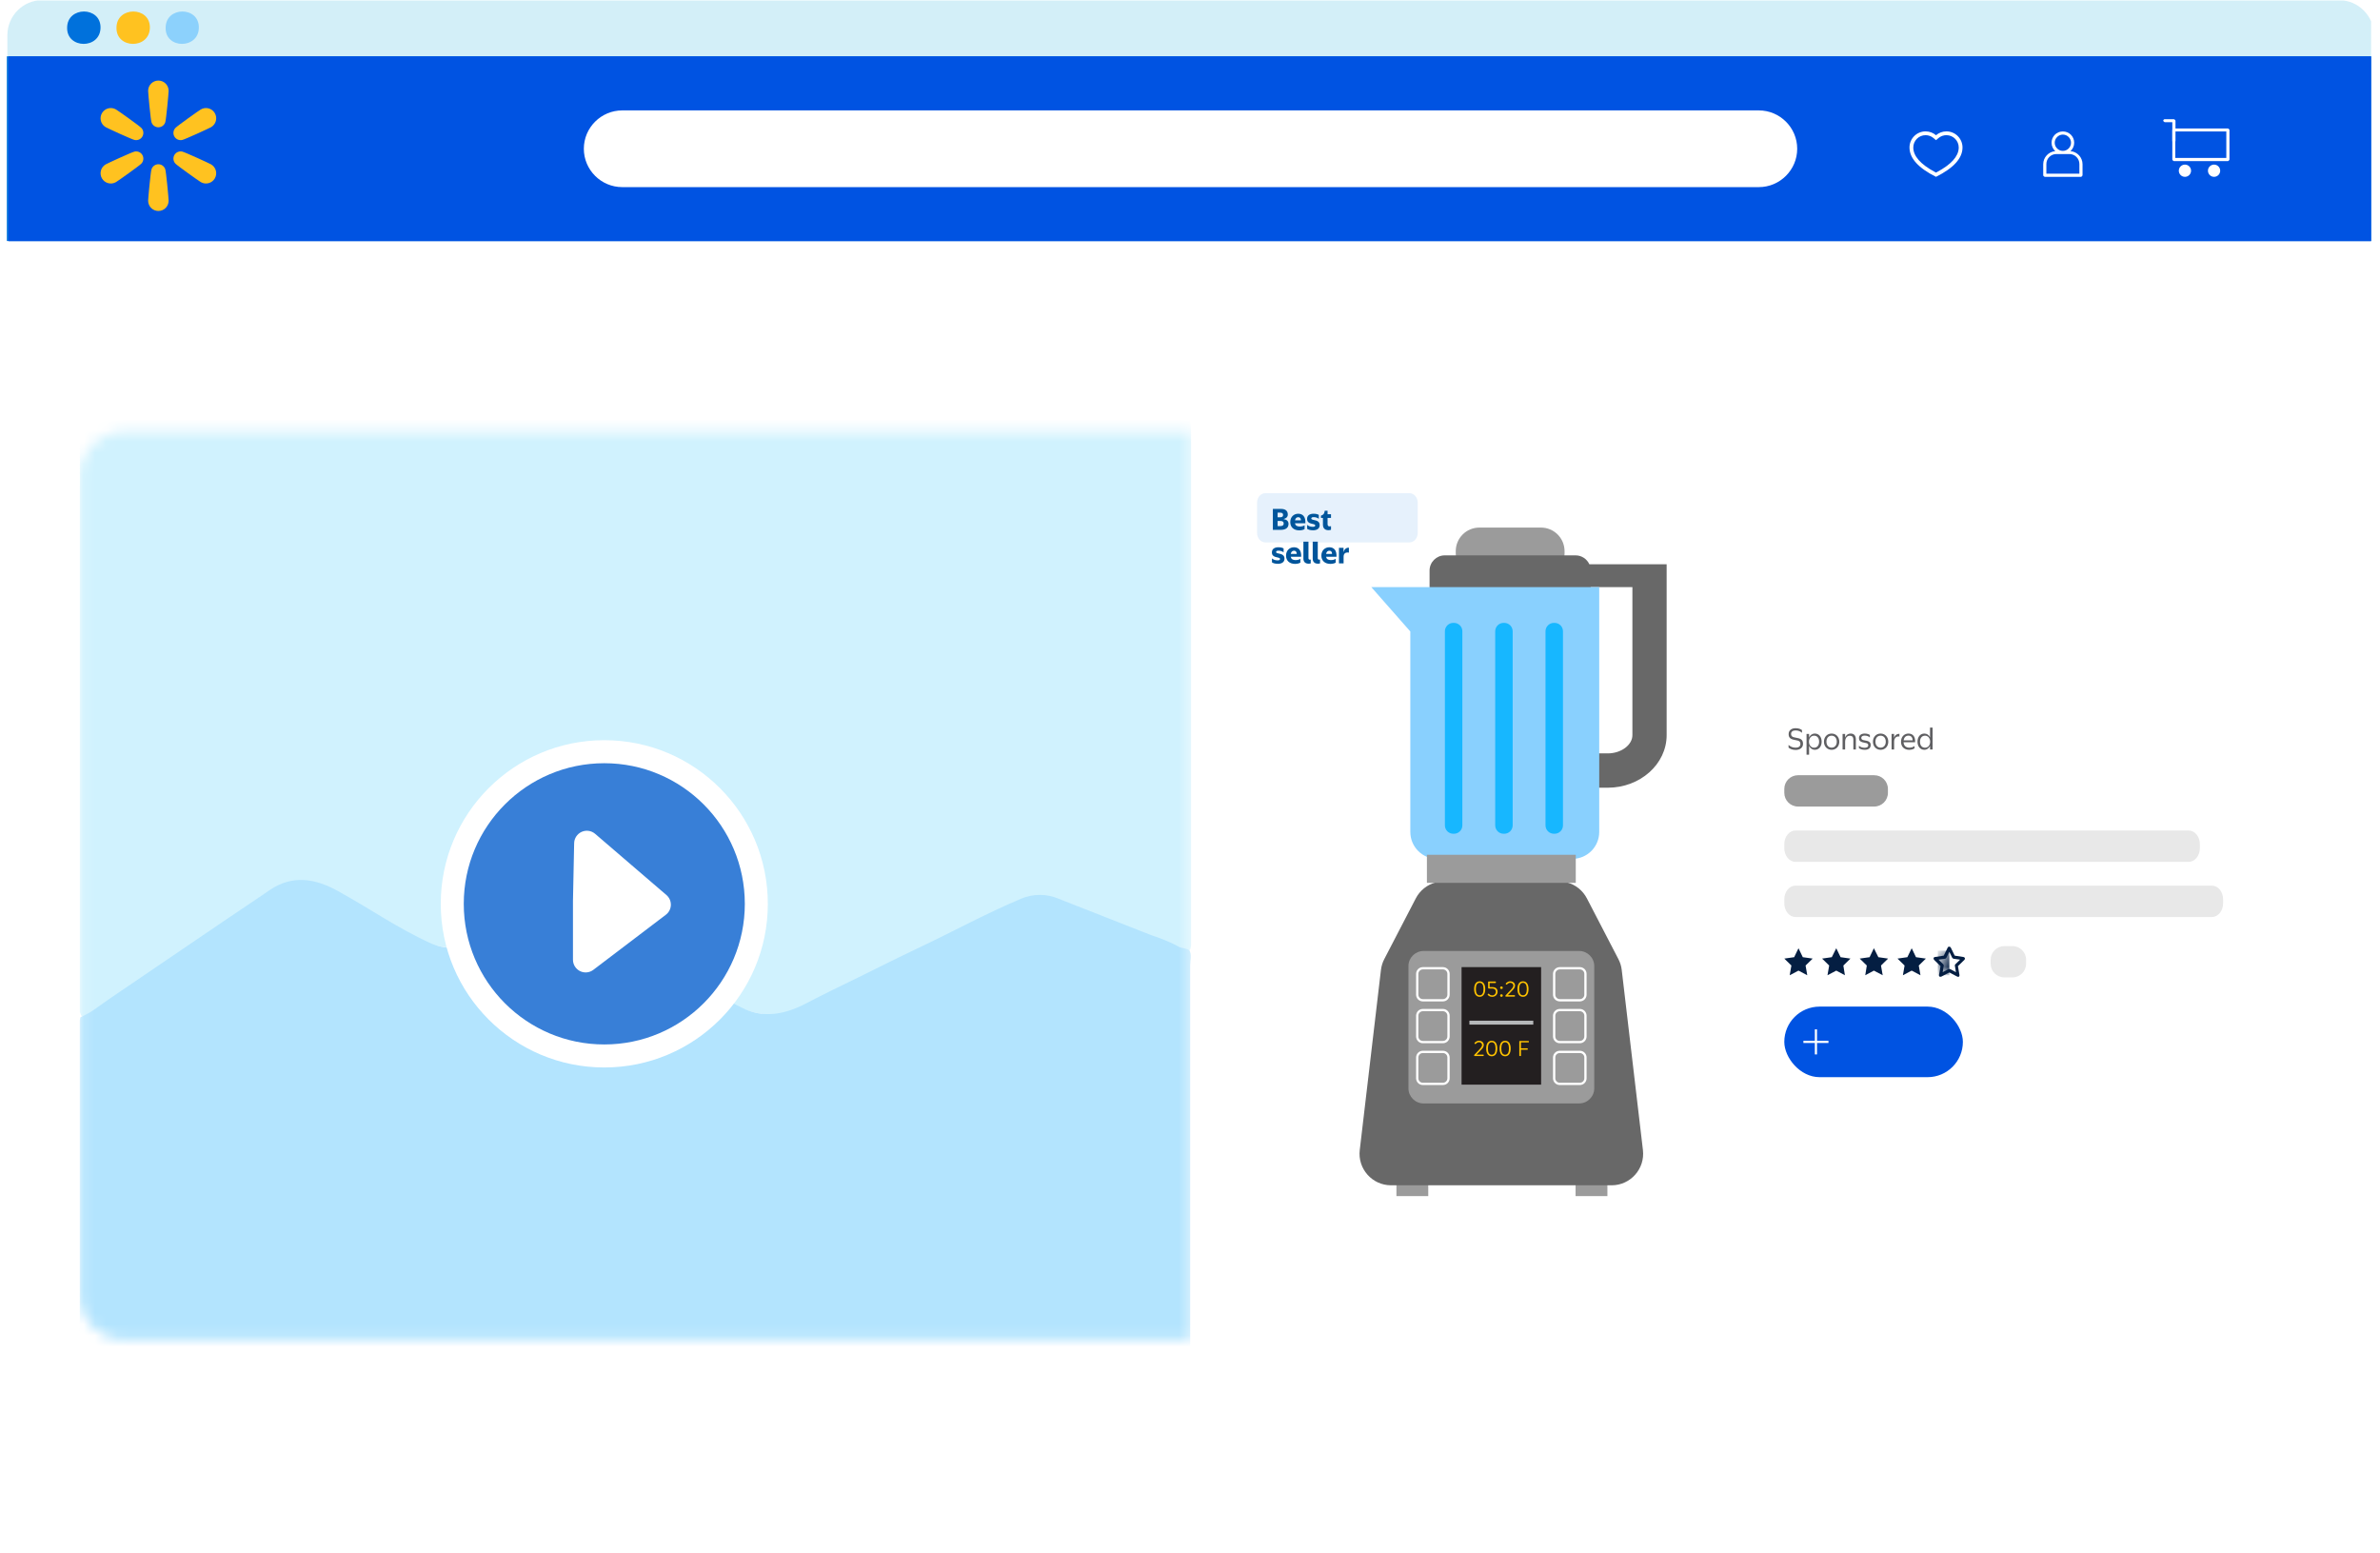
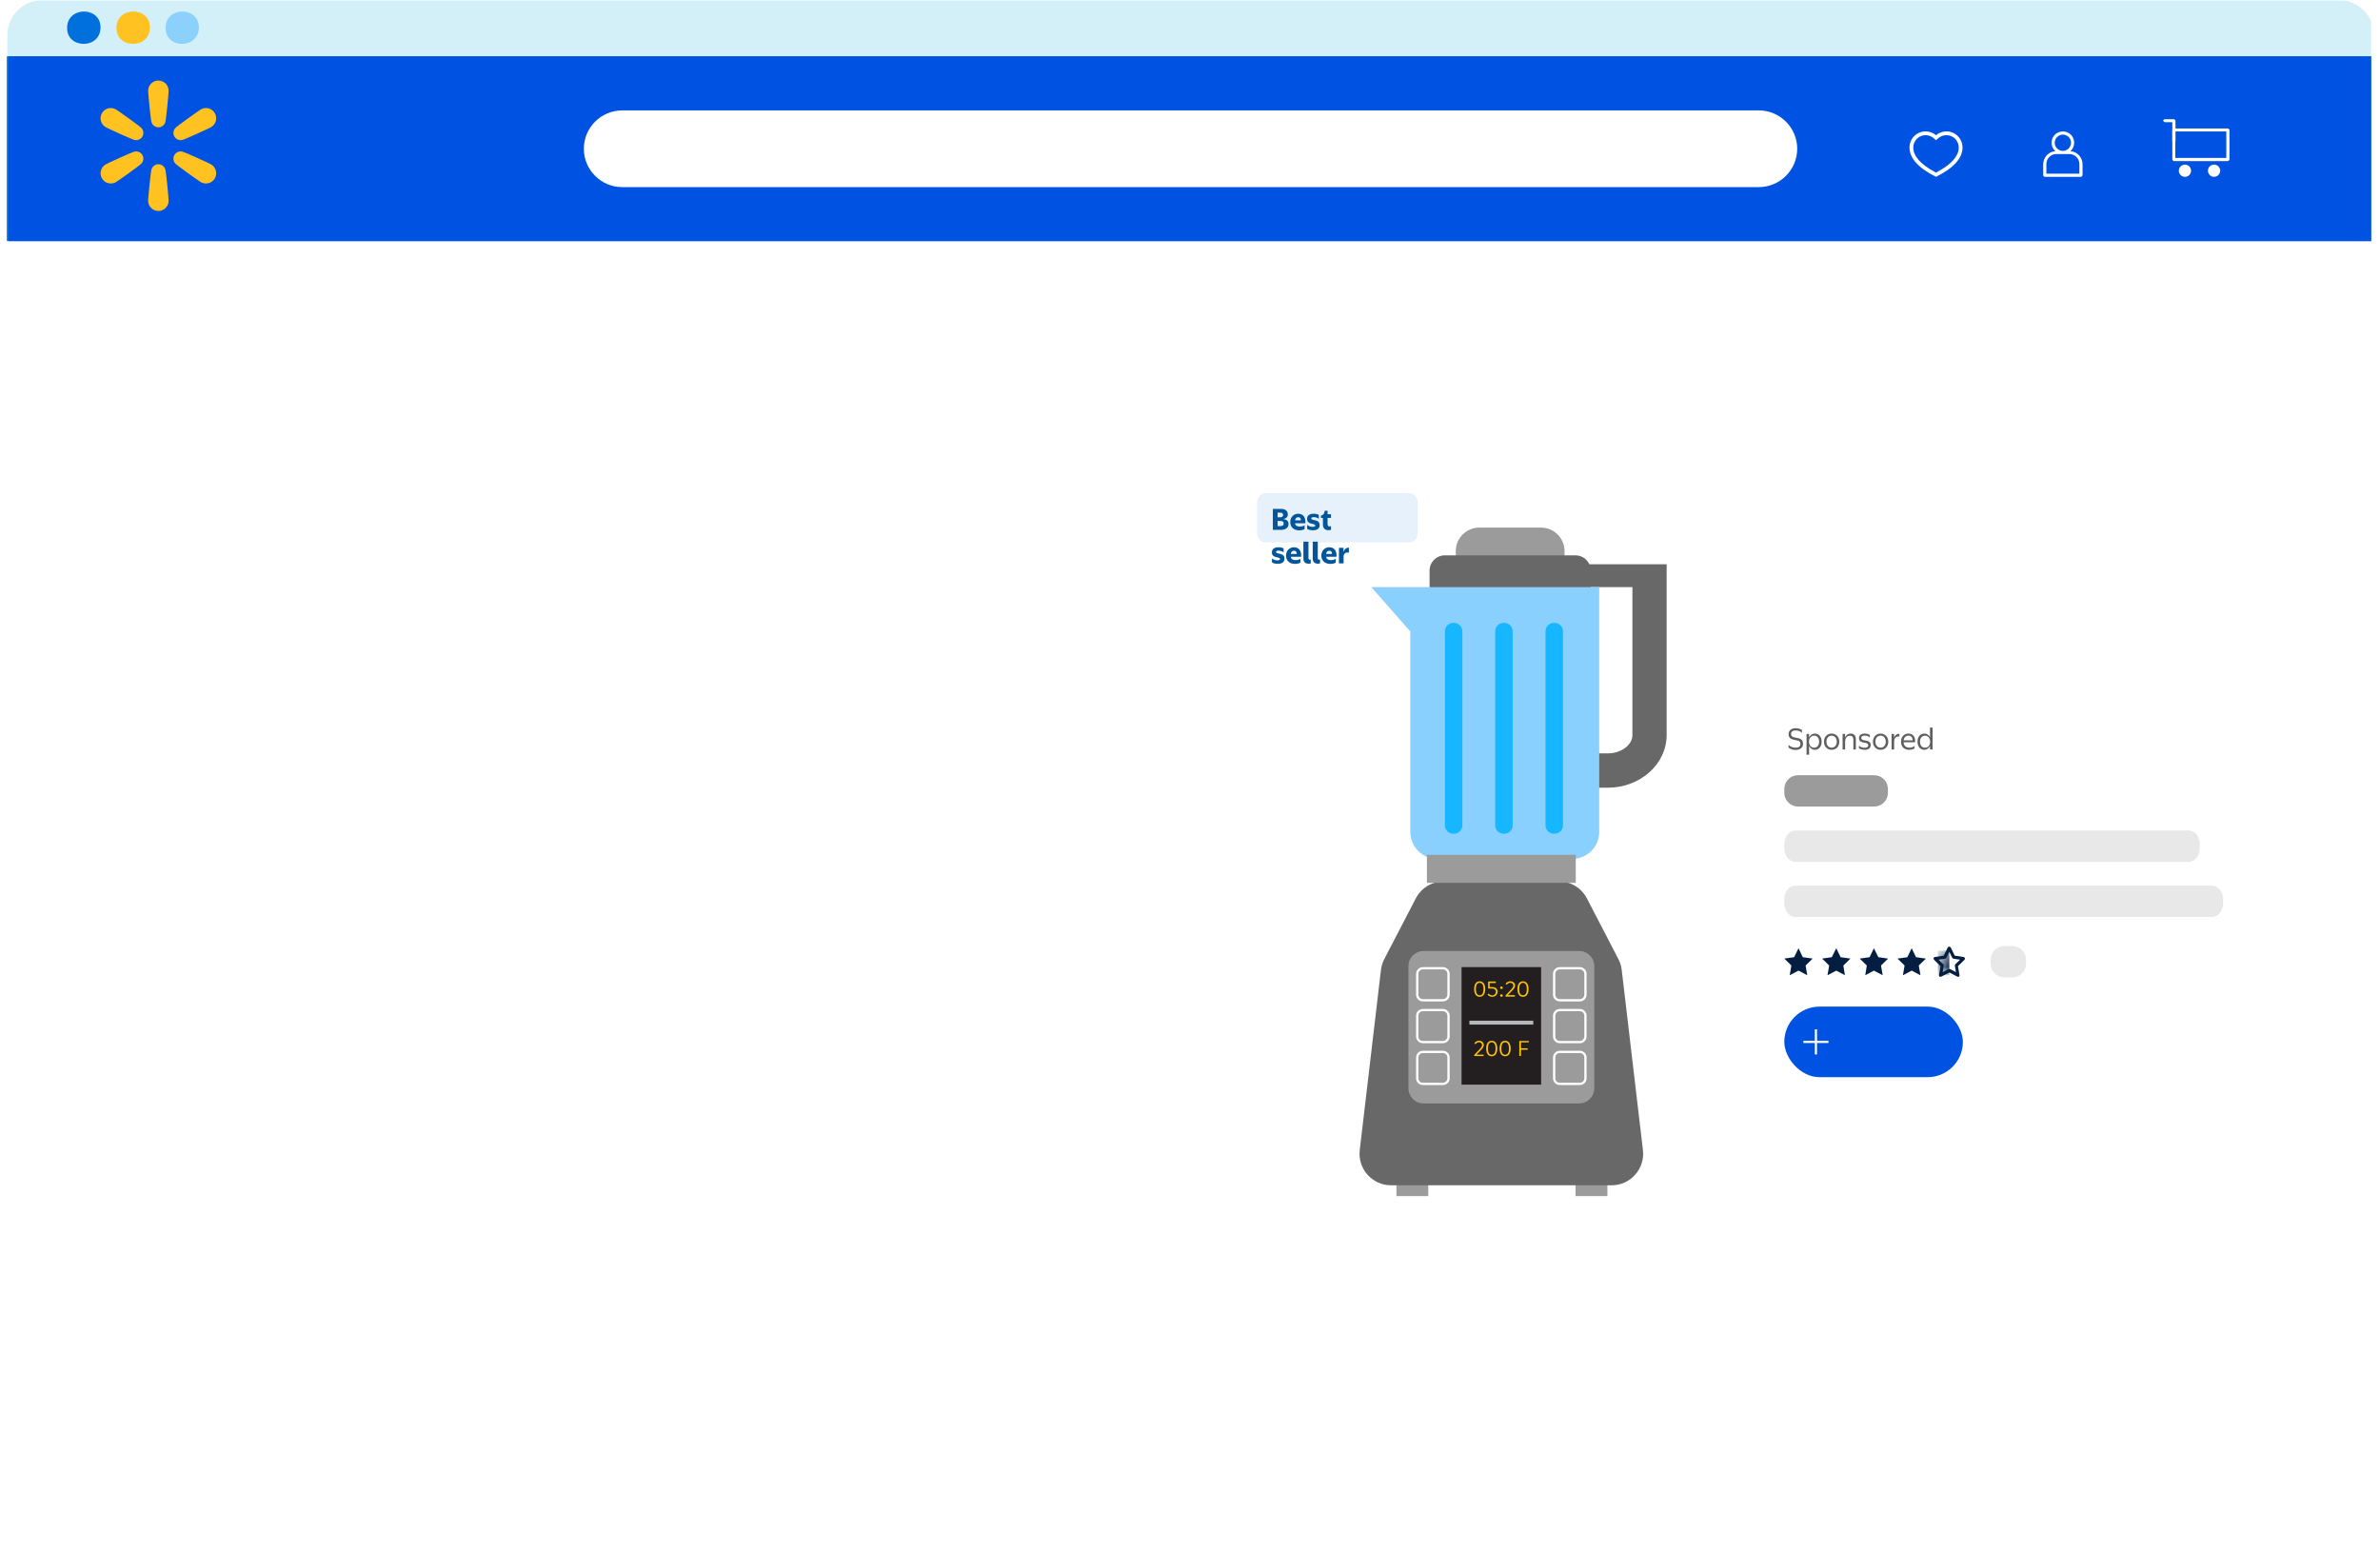
<svg xmlns="http://www.w3.org/2000/svg" width="213" height="139" viewBox="0 0 213 139" fill="none">
  <g clip-path="url(#clip0_1_354)">
    <path d="M209.326 138.02H3.435C1.874 138.02 0.612 136.759 0.612 135.201V19.536H212.464V135.201C212.464 136.759 211.202 138.02 209.641 138.02H209.342H209.326Z" fill="white" />
    <path d="M212.463 5.054H0.661V3.147C0.661 1.423 2.056 0.013 3.783 0.013H209.325C211.052 0.013 212.463 1.423 212.463 3.147V5.054Z" fill="#D3EFF8" />
    <path d="M6.008 2.484C6.008 0.544 9.03 0.544 8.997 2.484C8.964 4.424 5.975 4.391 6.008 2.484Z" fill="#0071DC" />
    <path d="M10.425 2.484C10.425 0.544 13.447 0.544 13.414 2.484C13.381 4.424 10.392 4.391 10.425 2.484Z" fill="#FFC220" />
    <path d="M14.825 2.484C14.825 0.544 17.831 0.544 17.797 2.484C17.764 4.424 14.775 4.391 14.825 2.484Z" fill="#8CD1FC" />
    <path d="M212.464 5.037H0.612V21.568H212.464V5.037Z" fill="#0071DC" />
    <path d="M55.688 9.879H157.405C159.298 9.879 160.842 11.421 160.842 13.311C160.842 15.201 159.298 16.743 157.405 16.743H55.688C53.795 16.743 52.251 15.201 52.251 13.311C52.251 11.421 53.795 9.879 55.688 9.879Z" fill="white" />
    <path d="M212.612 5.046H0.76V21.576H212.612V5.046Z" fill="#0053E2" />
    <path d="M184.618 11.761C185.183 11.761 185.631 12.209 185.631 12.772C185.631 13.072 185.503 13.338 185.299 13.522C185.901 13.573 186.378 14.082 186.378 14.695V15.69C186.375 15.697 186.31 15.823 186.245 15.823H182.991C182.991 15.823 182.859 15.757 182.859 15.69V14.695C182.859 14.082 183.336 13.573 183.938 13.522C183.734 13.338 183.606 13.072 183.606 12.772C183.606 12.209 184.054 11.761 184.618 11.761ZM184.037 13.783C183.539 13.783 183.141 14.181 183.141 14.678V15.541H186.096V14.678C186.096 14.181 185.697 13.783 185.199 13.783H184.037ZM184.618 12.043C184.22 12.043 183.888 12.374 183.888 12.772C183.888 13.17 184.22 13.502 184.618 13.502C185.017 13.502 185.349 13.17 185.349 12.772C185.349 12.374 185.017 12.043 184.618 12.043Z" fill="white" />
    <path fill-rule="evenodd" clip-rule="evenodd" d="M174.196 11.756C174.992 11.756 175.636 12.401 175.636 13.197C175.636 14.157 174.846 15.032 173.264 15.823C171.683 15.032 170.892 14.157 170.892 13.197C170.892 12.401 171.537 11.756 172.332 11.756C172.688 11.756 173.013 11.885 173.265 12.099C173.516 11.885 173.841 11.756 174.196 11.756ZM174.196 12.095C173.958 12.095 173.732 12.171 173.545 12.309L173.484 12.357L173.265 12.543L173.045 12.357C172.847 12.189 172.598 12.095 172.332 12.095C171.724 12.095 171.231 12.588 171.231 13.197C171.231 13.954 171.861 14.693 173.177 15.396L173.264 15.442L173.352 15.396C174.629 14.714 175.26 13.998 175.296 13.263L175.298 13.197C175.298 12.588 174.805 12.095 174.196 12.095Z" fill="white" />
    <path d="M194.547 12.755C194.547 12.755 194.414 12.689 194.414 12.623V10.932H193.733C193.733 10.932 193.6 10.865 193.6 10.799C193.6 10.733 193.667 10.666 193.733 10.666H194.563C194.563 10.666 194.696 10.733 194.696 10.799V12.623C194.696 12.623 194.63 12.755 194.563 12.755H194.547Z" fill="white" />
    <path d="M199.395 14.414H194.547C194.547 14.414 194.414 14.347 194.414 14.281V11.628C194.414 11.628 194.48 11.495 194.547 11.495H199.395C199.395 11.495 199.528 11.562 199.528 11.628V14.281C199.528 14.281 199.462 14.414 199.395 14.414ZM194.68 14.132H199.246V11.761H194.68V14.132Z" fill="white" />
    <path d="M195.543 15.823C195.846 15.823 196.091 15.578 196.091 15.276C196.091 14.973 195.846 14.729 195.543 14.729C195.24 14.729 194.995 14.973 194.995 15.276C194.995 15.578 195.24 15.823 195.543 15.823Z" fill="white" />
    <path d="M198.15 15.823C198.452 15.823 198.698 15.578 198.698 15.276C198.698 14.973 198.452 14.729 198.15 14.729C197.847 14.729 197.602 14.973 197.602 15.276C197.602 15.578 197.847 15.823 198.15 15.823Z" fill="white" />
    <g clip-path="url(#clip1_1_354)">
      <path d="M16.305 12.525C16.548 12.475 18.7 11.489 18.892 11.379C19.33 11.125 19.48 10.565 19.227 10.126C18.974 9.688 18.413 9.537 17.975 9.791C17.783 9.901 15.854 11.272 15.689 11.458C15.5 11.67 15.467 11.975 15.607 12.217C15.747 12.459 16.026 12.583 16.305 12.525Z" fill="#FFC220" />
      <path d="M18.892 14.709C18.7 14.598 16.548 13.612 16.305 13.562C16.026 13.504 15.747 13.628 15.607 13.87C15.467 14.113 15.5 14.417 15.689 14.63C15.854 14.815 17.783 16.186 17.975 16.297C18.414 16.55 18.974 16.4 19.227 15.961C19.48 15.523 19.33 14.962 18.892 14.709Z" fill="#FFC220" />
      <path d="M14.175 14.697C13.896 14.697 13.648 14.877 13.559 15.148C13.48 15.383 13.258 17.74 13.258 17.962C13.258 18.468 13.669 18.878 14.175 18.878C14.681 18.878 15.092 18.468 15.092 17.962C15.092 17.74 14.87 15.383 14.791 15.148C14.702 14.877 14.455 14.697 14.175 14.697Z" fill="#FFC220" />
      <path d="M12.045 13.562C11.802 13.612 9.651 14.598 9.459 14.709C9.02 14.962 8.87 15.523 9.123 15.961C9.376 16.399 9.937 16.55 10.375 16.297C10.567 16.186 12.497 14.815 12.662 14.63C12.851 14.417 12.883 14.113 12.743 13.87C12.604 13.628 12.324 13.504 12.045 13.562Z" fill="#FFC220" />
      <path d="M10.375 9.791C9.937 9.537 9.376 9.688 9.123 10.126C8.87 10.565 9.02 11.125 9.459 11.379C9.651 11.489 11.802 12.475 12.045 12.525C12.324 12.583 12.604 12.459 12.743 12.217C12.883 11.975 12.851 11.67 12.662 11.458C12.497 11.272 10.567 9.901 10.375 9.791Z" fill="#FFC220" />
      <path d="M14.175 7.209C13.669 7.209 13.258 7.619 13.258 8.126C13.258 8.347 13.48 10.704 13.559 10.94C13.648 11.21 13.896 11.39 14.175 11.39C14.455 11.39 14.702 11.21 14.791 10.94C14.87 10.704 15.092 8.347 15.092 8.126C15.092 7.619 14.681 7.209 14.175 7.209Z" fill="#FFC220" />
    </g>
    <path d="M55.688 9.879H157.405C159.298 9.879 160.842 11.421 160.842 13.311C160.842 15.201 159.298 16.743 157.405 16.743H55.688C53.795 16.743 52.251 15.201 52.251 13.311C52.251 11.421 53.795 9.879 55.688 9.879Z" fill="white" />
    <g filter="url(#filter0_dd_1_354)">
-       <rect x="7.115" y="38.614" width="199.012" height="81.269" rx="4" fill="white" />
-     </g>
+       </g>
    <path d="M195.882 74.314H160.683C160.133 74.314 159.687 74.864 159.687 75.543V75.888C159.687 76.567 160.133 77.117 160.683 77.117H195.882C196.432 77.117 196.878 76.567 196.878 75.888V75.543C196.878 74.864 196.432 74.314 195.882 74.314Z" fill="#E8E8E8" />
    <path d="M167.734 69.366H160.915C160.237 69.366 159.687 69.916 159.687 70.595V70.94C159.687 71.619 160.237 72.169 160.915 72.169H167.734C168.412 72.169 168.962 71.619 168.962 70.94V70.595C168.962 69.916 168.412 69.366 167.734 69.366Z" fill="#9B9B9B" />
    <path d="M197.964 79.248H160.683C160.133 79.248 159.687 79.799 159.687 80.477V80.822C159.687 81.501 160.133 82.051 160.683 82.051H197.964C198.514 82.051 198.959 81.501 198.959 80.822V80.477C198.959 79.799 198.514 79.248 197.964 79.248Z" fill="#E8E8E8" />
    <path d="M180.101 84.654H179.383C178.704 84.654 178.154 85.204 178.154 85.883V86.228C178.154 86.907 178.704 87.457 179.383 87.457H180.101C180.779 87.457 181.329 86.907 181.329 86.228V85.883C181.329 85.204 180.779 84.654 180.101 84.654Z" fill="#E8E8E8" />
    <path d="M160.957 86.85L160.17 87.264L160.322 86.394L159.687 85.773L160.57 85.648L160.957 84.847L161.343 85.648L162.226 85.773L161.592 86.394L161.743 87.264L160.957 86.85Z" fill="#041E42" />
    <path d="M164.338 86.85L163.552 87.264L163.703 86.394L163.069 85.773L163.938 85.648L164.338 84.847L164.725 85.648L165.608 85.773L164.973 86.394L165.111 87.264L164.338 86.85Z" fill="#041E42" />
    <path d="M167.706 86.85L166.933 87.264L167.071 86.394L166.436 85.773L167.32 85.648L167.706 84.847L168.106 85.648L168.976 85.773L168.341 86.394L168.493 87.264L167.706 86.85Z" fill="#041E42" />
    <path d="M171.088 86.85L170.301 87.264L170.453 86.394L169.818 85.773L170.701 85.648L171.088 84.847L171.474 85.648L172.357 85.773L171.722 86.394L171.874 87.264L171.088 86.85Z" fill="#041E42" />
    <path d="M175.242 87.402C175.242 87.402 175.201 87.402 175.173 87.388L174.456 87.015L173.738 87.388C173.738 87.388 173.627 87.416 173.586 87.388C173.545 87.361 173.517 87.305 173.531 87.25L173.669 86.449L173.089 85.883C173.089 85.883 173.034 85.786 173.048 85.731C173.062 85.676 173.103 85.635 173.158 85.635L173.959 85.51L174.317 84.778C174.359 84.682 174.525 84.682 174.58 84.778L174.939 85.51L175.739 85.635C175.739 85.635 175.836 85.676 175.85 85.731C175.863 85.786 175.85 85.842 175.808 85.883L175.228 86.449L175.366 87.25C175.366 87.25 175.367 87.361 175.311 87.388C175.284 87.402 175.256 87.416 175.228 87.416L175.242 87.402ZM174.456 86.698C174.456 86.698 174.497 86.698 174.525 86.712L175.049 86.988L174.952 86.408C174.952 86.408 174.952 86.311 174.994 86.284L175.422 85.869L174.828 85.786C174.828 85.786 174.745 85.745 174.718 85.704L174.456 85.165L174.193 85.704C174.193 85.704 174.138 85.773 174.083 85.786L173.489 85.869L173.917 86.284C173.917 86.284 173.972 86.366 173.959 86.408L173.862 86.988L174.387 86.712C174.387 86.712 174.428 86.698 174.456 86.698Z" fill="#041E42" />
    <rect x="159.687" y="90.07" width="15.982" height="6.314" rx="3.157" fill="#0053E2" />
    <path d="M162.615 92.105H162.421V94.349H162.615V92.105Z" fill="white" />
    <path d="M163.64 93.13H161.397V93.325H163.64V93.13Z" fill="white" />
    <path fill-rule="evenodd" clip-rule="evenodd" d="M124.974 107.027H127.823V104.267H124.974V107.027Z" fill="#9B9B9B" />
    <path fill-rule="evenodd" clip-rule="evenodd" d="M141.007 107.027H143.856V104.267H141.007V107.027Z" fill="#9B9B9B" />
    <path fill-rule="evenodd" clip-rule="evenodd" d="M137.911 51.624H132.394C131.229 51.624 130.283 50.677 130.283 49.507V49.322C130.283 48.153 131.229 47.207 132.394 47.207H137.911C139.077 47.207 140.022 48.153 140.022 49.322V49.507C140.022 50.677 139.077 51.624 137.911 51.624" fill="#9B9B9B" />
    <path fill-rule="evenodd" clip-rule="evenodd" d="M146.093 65.777C146.093 66.664 145.083 67.413 143.886 67.413H140.888V59.992H141.009C141.756 59.992 142.366 59.38 142.366 58.633V52.536H146.093V65.777ZM142.241 50.49C142.027 50.022 141.554 49.694 141.009 49.694H129.297C128.55 49.694 127.94 50.306 127.94 51.053V58.633C127.94 59.38 128.55 59.992 129.297 59.992H137.824V70.484H143.886C146.791 70.484 149.158 68.373 149.158 65.777V50.49H142.241Z" fill="#686868" />
    <path fill-rule="evenodd" clip-rule="evenodd" d="M131.271 52.536H126.218H122.727L126.218 56.505V57.428V74.363V74.441C126.218 75.771 127.293 76.85 128.619 76.85H140.72C142.048 76.85 143.124 75.771 143.124 74.441V74.363V57.428V52.536H131.271Z" fill="#89D0FE" />
    <path fill-rule="evenodd" clip-rule="evenodd" d="M147.035 102.904L145.138 86.789C145.098 86.449 144.998 86.12 144.838 85.817L142.02 80.386C141.653 79.68 141.006 79.16 140.238 78.957L136.46 77.959C135.714 77.762 134.973 77.885 134.365 78.228C133.754 77.885 133.014 77.762 132.268 77.959L128.49 78.957C127.722 79.16 127.074 79.68 126.708 80.386L123.888 85.817C123.73 86.12 123.63 86.449 123.589 86.789L121.692 102.904C121.494 104.583 122.804 106.059 124.493 106.059H135.451H140.139H144.234C145.922 106.059 147.234 104.583 147.035 102.904" fill="#686868" />
    <path fill-rule="evenodd" clip-rule="evenodd" d="M127.703 78.997H141.025V76.486H127.703V78.997Z" fill="#9B9B9B" />
    <path fill-rule="evenodd" clip-rule="evenodd" d="M141.329 85.093H127.4C126.658 85.093 126.05 85.701 126.05 86.444V97.384C126.05 98.126 126.658 98.734 127.4 98.734H141.329C142.071 98.734 142.679 98.126 142.679 97.384V86.444C142.679 85.701 142.071 85.093 141.329 85.093" fill="#9B9B9B" />
    <path fill-rule="evenodd" clip-rule="evenodd" d="M130.804 97.052H137.923V86.537H130.804V97.052Z" fill="#231F20" />
    <path fill-rule="evenodd" clip-rule="evenodd" d="M127.338 86.742C127.118 86.742 126.938 86.922 126.938 87.141V89.002C126.938 89.221 127.118 89.401 127.338 89.401H129.135C129.357 89.401 129.535 89.221 129.535 89.002V87.141C129.535 86.922 129.357 86.742 129.135 86.742H127.338ZM129.135 89.606H127.338C127.005 89.606 126.734 89.335 126.734 89.002V87.141C126.734 86.809 127.005 86.537 127.338 86.537H129.135C129.468 86.537 129.739 86.809 129.739 87.141V89.002C129.739 89.335 129.468 89.606 129.135 89.606Z" fill="white" />
    <path fill-rule="evenodd" clip-rule="evenodd" d="M127.338 90.483C127.118 90.483 126.938 90.663 126.938 90.883V92.743C126.938 92.962 127.118 93.144 127.338 93.144H129.135C129.357 93.144 129.535 92.962 129.535 92.743V90.883C129.535 90.663 129.357 90.483 129.135 90.483H127.338ZM129.135 93.348H127.338C127.005 93.348 126.734 93.077 126.734 92.743V90.883C126.734 90.55 127.005 90.278 127.338 90.278H129.135C129.468 90.278 129.739 90.55 129.739 90.883V92.743C129.739 93.077 129.468 93.348 129.135 93.348Z" fill="white" />
    <path fill-rule="evenodd" clip-rule="evenodd" d="M127.338 94.225C127.118 94.225 126.938 94.404 126.938 94.624V96.484C126.938 96.704 127.118 96.884 127.338 96.884H129.135C129.357 96.884 129.535 96.704 129.535 96.484V94.624C129.535 94.404 129.357 94.225 129.135 94.225H127.338ZM129.135 97.088H127.338C127.005 97.088 126.734 96.817 126.734 96.484V94.624C126.734 94.29 127.005 94.02 127.338 94.02H129.135C129.468 94.02 129.739 94.29 129.739 94.624V96.484C129.739 96.817 129.468 97.088 129.135 97.088Z" fill="white" />
    <path fill-rule="evenodd" clip-rule="evenodd" d="M139.592 86.742C139.373 86.742 139.193 86.922 139.193 87.141V89.002C139.193 89.221 139.373 89.401 139.592 89.401H141.39C141.61 89.401 141.79 89.221 141.79 89.002V87.141C141.79 86.922 141.61 86.742 141.39 86.742H139.592ZM141.39 89.606H139.592C139.26 89.606 138.987 89.335 138.987 89.002V87.141C138.987 86.809 139.26 86.537 139.592 86.537H141.39C141.723 86.537 141.993 86.809 141.993 87.141V89.002C141.993 89.335 141.723 89.606 141.39 89.606Z" fill="white" />
    <path fill-rule="evenodd" clip-rule="evenodd" d="M139.592 90.483C139.373 90.483 139.193 90.663 139.193 90.883V92.743C139.193 92.962 139.373 93.144 139.592 93.144H141.39C141.61 93.144 141.79 92.962 141.79 92.743V90.883C141.79 90.663 141.61 90.483 141.39 90.483H139.592ZM141.39 93.348H139.592C139.26 93.348 138.987 93.077 138.987 92.743V90.883C138.987 90.55 139.26 90.278 139.592 90.278H141.39C141.723 90.278 141.993 90.55 141.993 90.883V92.743C141.993 93.077 141.723 93.348 141.39 93.348Z" fill="white" />
    <path fill-rule="evenodd" clip-rule="evenodd" d="M139.592 94.225C139.373 94.225 139.193 94.404 139.193 94.624V96.484C139.193 96.704 139.373 96.884 139.592 96.884H141.39C141.61 96.884 141.79 96.704 141.79 96.484V94.624C141.79 94.404 141.61 94.225 141.39 94.225H139.592ZM141.39 97.088H139.592C139.26 97.088 138.987 96.817 138.987 96.484V94.624C138.987 94.29 139.26 94.02 139.592 94.02H141.39C141.723 94.02 141.993 94.29 141.993 94.624V96.484C141.993 96.817 141.723 97.088 141.39 97.088Z" fill="white" />
    <path fill-rule="evenodd" clip-rule="evenodd" d="M132.768 88.501C132.768 88.139 132.651 87.942 132.425 87.942C132.2 87.942 132.083 88.139 132.083 88.501C132.083 88.863 132.2 89.059 132.425 89.059C132.651 89.059 132.768 88.863 132.768 88.501ZM131.929 88.501C131.929 88.065 132.109 87.807 132.425 87.807C132.741 87.807 132.922 88.065 132.922 88.501C132.922 88.934 132.741 89.194 132.425 89.194C132.109 89.194 131.929 88.934 131.929 88.501Z" fill="#FFC300" />
    <path fill-rule="evenodd" clip-rule="evenodd" d="M133.154 88.963C133.17 88.95 133.185 88.932 133.201 88.919C133.22 88.903 133.236 88.899 133.25 88.921C133.295 88.97 133.38 89.067 133.554 89.067C133.751 89.067 133.876 88.899 133.876 88.742C133.876 88.587 133.773 88.456 133.554 88.456H133.244C133.204 88.456 133.18 88.42 133.18 88.386V87.862C133.18 87.844 133.198 87.826 133.22 87.826H133.837C133.857 87.826 133.876 87.844 133.876 87.862V87.921C133.876 87.939 133.857 87.96 133.837 87.96H133.317V88.324H133.554C133.862 88.324 134.027 88.481 134.027 88.739C134.027 88.989 133.828 89.194 133.551 89.194C133.324 89.194 133.209 89.09 133.159 89.029C133.131 88.999 133.13 88.986 133.154 88.963" fill="#FFC300" />
    <path fill-rule="evenodd" clip-rule="evenodd" d="M134.374 88.965C134.441 88.965 134.493 89.016 134.493 89.078C134.493 89.142 134.441 89.195 134.374 89.195C134.308 89.195 134.255 89.142 134.255 89.078C134.255 89.016 134.308 88.965 134.374 88.965ZM134.255 88.383C134.255 88.316 134.308 88.265 134.374 88.265C134.441 88.265 134.493 88.316 134.493 88.383C134.493 88.445 134.441 88.496 134.374 88.496C134.308 88.496 134.255 88.445 134.255 88.383Z" fill="#FFC300" />
    <path fill-rule="evenodd" clip-rule="evenodd" d="M135.543 89.046C135.566 89.046 135.582 89.063 135.582 89.085V89.136C135.582 89.157 135.566 89.175 135.543 89.175H134.768C134.745 89.175 134.729 89.157 134.729 89.136V89.109C134.729 89.088 134.729 89.078 134.755 89.051C134.913 88.886 135.069 88.716 135.23 88.552C135.369 88.404 135.437 88.286 135.437 88.192C135.437 88.077 135.361 87.941 135.15 87.941C135.024 87.941 134.923 88.027 134.859 88.092C134.845 88.108 134.822 88.108 134.804 88.092L134.765 88.053C134.752 88.04 134.749 88.016 134.762 88.002C134.762 88.002 134.908 87.806 135.15 87.806C135.443 87.806 135.591 87.986 135.591 88.188C135.591 88.363 135.477 88.493 135.335 88.639L134.948 89.043V89.046H135.543Z" fill="#FFC300" />
    <path fill-rule="evenodd" clip-rule="evenodd" d="M136.644 88.501C136.644 88.139 136.527 87.942 136.302 87.942C136.076 87.942 135.96 88.139 135.96 88.501C135.96 88.863 136.076 89.059 136.302 89.059C136.527 89.059 136.644 88.863 136.644 88.501ZM135.805 88.501C135.805 88.065 135.986 87.807 136.302 87.807C136.618 87.807 136.798 88.065 136.798 88.501C136.798 88.934 136.618 89.194 136.302 89.194C135.986 89.194 135.805 88.934 135.805 88.501Z" fill="#FFC300" />
    <path fill-rule="evenodd" clip-rule="evenodd" d="M132.745 94.365C132.769 94.365 132.785 94.382 132.785 94.404V94.455C132.785 94.476 132.769 94.494 132.745 94.494H131.97C131.946 94.494 131.931 94.476 131.931 94.455V94.428C131.931 94.407 131.931 94.397 131.956 94.371C132.114 94.205 132.272 94.035 132.432 93.871C132.572 93.723 132.638 93.606 132.638 93.511C132.638 93.397 132.563 93.26 132.351 93.26C132.227 93.26 132.124 93.346 132.061 93.411C132.046 93.427 132.024 93.427 132.005 93.411L131.966 93.372C131.954 93.359 131.95 93.335 131.964 93.321C131.964 93.321 132.109 93.125 132.351 93.125C132.645 93.125 132.793 93.305 132.793 93.507C132.793 93.683 132.677 93.812 132.537 93.958L132.148 94.362V94.365H132.745Z" fill="#FFC300" />
    <path fill-rule="evenodd" clip-rule="evenodd" d="M133.846 93.82C133.846 93.458 133.729 93.261 133.503 93.261C133.278 93.261 133.161 93.458 133.161 93.82C133.161 94.183 133.278 94.379 133.503 94.379C133.729 94.379 133.846 94.183 133.846 93.82ZM133.007 93.82C133.007 93.384 133.187 93.126 133.503 93.126C133.82 93.126 134 93.384 134 93.82C134 94.254 133.82 94.514 133.503 94.514C133.187 94.514 133.007 94.254 133.007 93.82Z" fill="#FFC300" />
    <path fill-rule="evenodd" clip-rule="evenodd" d="M135.046 93.82C135.046 93.458 134.929 93.261 134.703 93.261C134.478 93.261 134.361 93.458 134.361 93.82C134.361 94.183 134.478 94.379 134.703 94.379C134.929 94.379 135.046 94.183 135.046 93.82ZM134.207 93.82C134.207 93.384 134.387 93.126 134.703 93.126C135.019 93.126 135.2 93.384 135.2 93.82C135.2 94.254 135.019 94.514 134.703 94.514C134.387 94.514 134.207 94.254 134.207 93.82Z" fill="#FFC300" />
    <path fill-rule="evenodd" clip-rule="evenodd" d="M135.971 93.182C135.971 93.162 135.986 93.145 136.007 93.145H136.788C136.811 93.145 136.827 93.162 136.827 93.182V93.238C136.827 93.257 136.811 93.273 136.788 93.273H136.121V93.802H136.692C136.712 93.802 136.728 93.819 136.728 93.839V93.894C136.728 93.913 136.712 93.931 136.692 93.931H136.121V94.458C136.121 94.477 136.105 94.494 136.085 94.494H136.007C135.986 94.494 135.971 94.477 135.971 94.458V93.182Z" fill="#FFC300" />
    <path fill-rule="evenodd" clip-rule="evenodd" d="M131.505 91.681H137.223V91.33H131.505V91.681Z" fill="#B5B7B9" />
    <path fill-rule="evenodd" clip-rule="evenodd" d="M130.126 74.603H130.061C129.649 74.603 129.312 74.267 129.312 73.853V56.484C129.312 56.072 129.649 55.735 130.061 55.735H130.126C130.538 55.735 130.875 56.072 130.875 56.484V73.853C130.875 74.267 130.538 74.603 130.126 74.603" fill="#17B7FF" />
    <path fill-rule="evenodd" clip-rule="evenodd" d="M134.629 74.603H134.562C134.151 74.603 133.815 74.267 133.815 73.853V56.484C133.815 56.072 134.151 55.735 134.562 55.735H134.629C135.04 55.735 135.377 56.072 135.377 56.484V73.853C135.377 74.267 135.04 74.603 134.629 74.603" fill="#17B7FF" />
    <path fill-rule="evenodd" clip-rule="evenodd" d="M139.13 74.603H139.065C138.654 74.603 138.316 74.267 138.316 73.853V56.484C138.316 56.072 138.654 55.735 139.065 55.735H139.13C139.542 55.735 139.88 56.072 139.88 56.484V73.853C139.88 74.267 139.542 74.603 139.13 74.603" fill="#17B7FF" />
    <mask id="mask0_1_354" style="mask-type:alpha" maskUnits="userSpaceOnUse" x="173" y="84" width="3" height="4">
      <path d="M174.399 86.85L173.612 87.264L173.764 86.394L173.129 85.773L174.013 85.648L174.399 84.847L174.786 85.648L175.669 85.773L175.034 86.394L175.186 87.264L174.399 86.85Z" fill="#041E42" />
    </mask>
    <g mask="url(#mask0_1_354)">
      <rect x="173.429" y="85.065" width="1.025" height="2.199" fill="#041E42" />
    </g>
    <path d="M160.705 65.359C160.468 65.359 160.293 65.449 160.293 65.674C160.293 66.017 160.655 65.969 160.98 66.062C161.165 66.114 161.363 66.217 161.363 66.554C161.363 66.904 161.09 67.104 160.7 67.104C160.4 67.104 160.18 66.997 160.068 66.894V66.652C160.21 66.792 160.423 66.902 160.695 66.902C160.93 66.902 161.13 66.812 161.13 66.567C161.13 66.202 160.763 66.274 160.42 66.162C160.208 66.092 160.075 65.969 160.075 65.687C160.075 65.342 160.343 65.159 160.703 65.159C160.995 65.159 161.178 65.252 161.27 65.329V65.572C161.16 65.474 160.99 65.359 160.705 65.359ZM162.423 67.092C162.186 67.092 162.003 66.954 161.906 66.744V67.532H161.678V65.672H161.906V65.989C162.001 65.777 162.186 65.639 162.423 65.639C162.793 65.639 163.031 65.947 163.031 66.367C163.031 66.782 162.793 67.092 162.423 67.092ZM162.358 66.904C162.641 66.904 162.803 66.677 162.803 66.367C162.803 66.057 162.646 65.829 162.358 65.829C162.076 65.829 161.896 66.057 161.896 66.367C161.896 66.677 162.081 66.904 162.358 66.904ZM163.921 67.092C163.521 67.092 163.236 66.784 163.236 66.367C163.236 65.947 163.521 65.639 163.921 65.639C164.324 65.639 164.609 65.947 164.609 66.367C164.609 66.784 164.324 67.092 163.921 67.092ZM163.921 66.899C164.209 66.899 164.384 66.677 164.384 66.367C164.384 66.059 164.214 65.829 163.921 65.829C163.626 65.829 163.459 66.059 163.459 66.367C163.459 66.677 163.636 66.899 163.921 66.899ZM165.131 66.382V67.064H164.903V65.672H165.131V65.994C165.208 65.789 165.378 65.639 165.633 65.639C165.908 65.639 166.093 65.809 166.093 66.164V67.064H165.868V66.192C165.868 65.929 165.743 65.834 165.548 65.834C165.313 65.834 165.131 66.027 165.131 66.382ZM166.579 66.029C166.579 66.249 166.856 66.229 167.101 66.294C167.269 66.337 167.421 66.432 167.421 66.672C167.421 66.959 167.184 67.092 166.894 67.092C166.621 67.092 166.449 67.009 166.366 66.939V66.722C166.466 66.824 166.646 66.909 166.874 66.909C167.059 66.909 167.201 66.847 167.201 66.684C167.201 66.462 166.944 66.494 166.684 66.417C166.481 66.359 166.369 66.262 166.371 66.042C166.371 65.789 166.574 65.639 166.884 65.639C167.134 65.639 167.274 65.712 167.346 65.769V65.992C167.261 65.909 167.111 65.822 166.886 65.822C166.709 65.822 166.579 65.877 166.579 66.029ZM168.306 67.092C167.906 67.092 167.621 66.784 167.621 66.367C167.621 65.947 167.906 65.639 168.306 65.639C168.709 65.639 168.994 65.947 168.994 66.367C168.994 66.784 168.709 67.092 168.306 67.092ZM168.306 66.899C168.594 66.899 168.769 66.677 168.769 66.367C168.769 66.059 168.599 65.829 168.306 65.829C168.011 65.829 167.844 66.059 167.844 66.367C167.844 66.677 168.021 66.899 168.306 66.899ZM169.516 66.364V67.064H169.288V65.672H169.513V66.019C169.583 65.789 169.756 65.654 169.991 65.667V65.907C169.973 65.902 169.938 65.897 169.908 65.897C169.716 65.897 169.516 66.027 169.516 66.364ZM171.341 66.957C171.276 67.019 171.088 67.094 170.871 67.094C170.448 67.094 170.133 66.839 170.133 66.374C170.133 65.912 170.431 65.639 170.803 65.639C171.168 65.639 171.431 65.897 171.393 66.414H170.361C170.376 66.734 170.581 66.899 170.886 66.899C171.068 66.899 171.238 66.844 171.341 66.749V66.957ZM170.808 65.824C170.573 65.824 170.406 65.962 170.368 66.247H171.173C171.171 65.964 171.006 65.824 170.808 65.824ZM172.223 65.639C172.458 65.639 172.635 65.767 172.728 65.974V65.102H172.958V67.064H172.73V66.747C172.635 66.954 172.455 67.092 172.215 67.092C171.848 67.092 171.608 66.782 171.608 66.367C171.608 65.947 171.848 65.639 172.223 65.639ZM172.278 65.829C171.995 65.829 171.83 66.059 171.83 66.367C171.83 66.677 171.99 66.904 172.278 66.904C172.56 66.904 172.74 66.677 172.74 66.367C172.74 66.059 172.555 65.829 172.278 65.829Z" fill="#5F5F62" />
    <mask id="mask1_1_354" style="mask-type:alpha" maskUnits="userSpaceOnUse" x="7" y="38" width="100" height="82">
-       <path d="M7.117 42.614C7.117 40.404 8.908 38.614 11.117 38.614H106.621V119.881H11.117C8.908 119.881 7.117 118.09 7.117 115.881V42.614Z" fill="#D9D9D9" />
-     </mask>
+       </mask>
    <g mask="url(#mask1_1_354)">
      <path d="M7.147 59.17L7.147 38.18C7.147 37.671 7.179 37.417 7.244 37.184C7.517 36.21 7.923 35.541 8.646 35.409C8.737 35.393 8.796 35.401 8.87 35.409C9.72 35.409 10.593 35.409 11.456 35.409H104.787C105.74 35.35 106.14 36.363 106.489 37.491C106.565 37.969 106.6 38.453 106.595 38.938V70.072C106.595 74.89 106.595 79.713 106.595 84.544C106.592 84.648 106.567 84.839 106.523 84.933L106.437 85.027C106.106 85.053 105.807 84.861 105.472 84.71C102.094 83.399 98.72 82.071 95.355 80.696C94.553 80.358 93.686 80.204 92.817 80.245C91.949 80.287 91.1 80.522 90.334 80.934C85.169 83.488 80 86.042 74.831 88.541C73.933 88.966 73.027 89.392 72.146 89.89C69.802 91.261 67.517 90.912 65.169 89.686C60.451 87.221 55.745 84.697 50.968 82.505C49.972 82.064 48.845 82.021 47.819 82.386C46.211 82.921 44.633 83.545 43.093 84.254C40.897 85.229 38.783 84.85 36.69 83.573C34.596 82.296 32.559 81.236 30.516 79.964C27.964 78.376 25.564 78.623 23.088 80.389C18.085 83.884 13.026 87.289 7.997 90.682C7.734 90.865 7.389 91.35 7.147 90.575V70.114C7.147 66.8 7.147 63.482 7.147 60.162C7.147 59.755 7.147 59.544 7.147 59.17Z" fill="#D0F2FE" />
      <path d="M7.214 91.004C8.146 90.638 8.984 89.919 9.856 89.332C13.2 87.071 16.54 84.777 19.88 82.521C21.301 81.551 22.73 80.606 24.134 79.644C26.177 78.26 28.206 78.601 30.235 79.725C33.018 81.257 35.719 83.13 38.561 84.407C40.012 85.05 41.489 84.875 42.935 84.254C44.578 83.502 46.258 82.832 47.968 82.249C49.372 81.823 50.738 82.223 52.074 82.909C54.86 84.33 57.643 85.765 60.429 87.165C62.399 88.165 64.377 89.123 66.343 90.145C68.309 91.166 70.261 90.775 72.193 89.757C73.742 88.944 75.303 88.195 76.873 87.429C78.638 86.556 80.404 85.671 82.174 84.832C85.246 83.381 88.275 81.721 91.376 80.418C91.909 80.192 92.482 80.075 93.061 80.075C93.64 80.075 94.213 80.192 94.746 80.418L103.034 83.679C103.884 83.955 104.699 84.279 105.488 84.7C105.776 84.853 106.138 84.855 106.436 85.012C106.682 85.391 106.518 85.948 106.518 86.407C106.518 92.02 106.518 97.636 106.518 103.255C106.518 103.715 106.518 119.796 106.518 120.251C106.518 120.436 106.518 120.564 106.518 120.725C106.518 121.735 106.63 123.094 105.603 123.094H7.921C7.359 122.707 7.172 121.975 7.142 121.094L7.142 91.324C7.141 91.213 7.166 91.104 7.214 91.004Z" fill="#B3E4FE" />
      <path d="M54.082 95.517C62.165 95.517 68.717 88.961 68.717 80.875C68.717 72.788 62.165 66.232 54.082 66.232C45.999 66.232 39.446 72.788 39.446 80.875C39.446 88.961 45.999 95.517 54.082 95.517Z" fill="white" />
      <path d="M54.082 93.457C61.027 93.457 66.658 87.824 66.658 80.875C66.658 73.925 61.027 68.292 54.082 68.292C47.136 68.292 41.505 73.925 41.505 80.875C41.505 87.824 47.136 93.457 54.082 93.457Z" fill="#387FD7" />
      <path d="M53.099 86.783C52.93 86.91 52.73 86.988 52.519 87.008C52.309 87.027 52.097 86.988 51.908 86.894C51.719 86.799 51.559 86.654 51.448 86.474C51.337 86.295 51.278 86.088 51.278 85.876V80.606L51.384 75.46C51.386 75.244 51.45 75.032 51.568 74.851C51.687 74.669 51.854 74.525 52.051 74.436C52.248 74.346 52.467 74.315 52.681 74.346C52.895 74.376 53.096 74.468 53.261 74.609L59.642 80.087C59.771 80.197 59.874 80.335 59.943 80.49C60.011 80.645 60.044 80.814 60.039 80.984C60.033 81.153 59.99 81.32 59.912 81.47C59.834 81.621 59.723 81.752 59.587 81.854L53.099 86.783Z" fill="white" />
    </g>
    <path d="M126.139 48.534H113.243C112.835 48.534 112.502 48.154 112.502 47.69V44.973C112.502 44.509 112.835 44.129 113.243 44.129H126.139C126.547 44.129 126.881 44.509 126.881 44.973V47.69C126.881 48.154 126.547 48.534 126.139 48.534Z" fill="#E6F1FC" />
    <path d="M113.916 47.411V45.536H114.631C115.008 45.536 115.253 45.681 115.253 46.044C115.253 46.276 115.083 46.396 114.861 46.446C115.126 46.486 115.318 46.606 115.318 46.876C115.318 47.234 115.053 47.411 114.621 47.411H113.916ZM114.578 45.874H114.341V46.286H114.578C114.753 46.286 114.831 46.209 114.831 46.081C114.831 45.941 114.753 45.874 114.578 45.874ZM114.591 46.616H114.341V47.074H114.591C114.798 47.074 114.886 46.986 114.886 46.846C114.886 46.696 114.801 46.616 114.591 46.616ZM116.756 47.341C116.694 47.391 116.514 47.456 116.286 47.456C115.789 47.456 115.474 47.176 115.474 46.714C115.474 46.256 115.791 45.969 116.184 45.969C116.584 45.969 116.859 46.226 116.826 46.821H115.896C115.931 47.021 116.074 47.116 116.324 47.116C116.506 47.116 116.671 47.066 116.756 47.001V47.341ZM116.191 46.279C116.036 46.279 115.931 46.366 115.899 46.561H116.431C116.424 46.369 116.339 46.279 116.191 46.279ZM117.355 46.396C117.355 46.516 117.575 46.509 117.783 46.576C117.97 46.634 118.105 46.746 118.105 46.991C118.105 47.294 117.865 47.449 117.518 47.449C117.24 47.449 117.08 47.386 116.985 47.319V46.964C117.065 47.049 117.253 47.141 117.478 47.141C117.615 47.141 117.708 47.114 117.708 47.019C117.708 46.894 117.51 46.901 117.303 46.836C117.11 46.776 116.978 46.674 116.98 46.419C116.98 46.131 117.203 45.969 117.555 45.969C117.798 45.969 117.943 46.019 118.028 46.076V46.426C117.943 46.349 117.78 46.274 117.575 46.274C117.445 46.274 117.355 46.301 117.355 46.396ZM118.56 45.699H118.812V46.016H119.12V46.344H118.812V46.886C118.812 47.056 118.885 47.104 119 47.101C119.052 47.101 119.092 47.089 119.12 47.074V47.399C119.087 47.416 119.022 47.441 118.897 47.441C118.592 47.441 118.397 47.284 118.397 46.941V46.344H118.22V46.136C118.402 46.099 118.53 45.976 118.56 45.699ZM114.206 49.396C114.206 49.516 114.426 49.509 114.633 49.576C114.821 49.634 114.956 49.746 114.956 49.991C114.956 50.294 114.716 50.449 114.368 50.449C114.091 50.449 113.931 50.386 113.836 50.319V49.964C113.916 50.049 114.103 50.141 114.328 50.141C114.466 50.141 114.558 50.114 114.558 50.019C114.558 49.894 114.361 49.901 114.153 49.836C113.961 49.776 113.828 49.674 113.831 49.419C113.831 49.131 114.053 48.969 114.406 48.969C114.648 48.969 114.793 49.019 114.878 49.076V49.426C114.793 49.349 114.631 49.274 114.426 49.274C114.296 49.274 114.206 49.301 114.206 49.396ZM116.378 50.341C116.315 50.391 116.135 50.456 115.908 50.456C115.41 50.456 115.095 50.176 115.095 49.714C115.095 49.256 115.413 48.969 115.805 48.969C116.205 48.969 116.48 49.226 116.448 49.821H115.518C115.553 50.021 115.695 50.116 115.945 50.116C116.128 50.116 116.293 50.066 116.378 50.001V50.341ZM115.813 49.279C115.658 49.279 115.553 49.366 115.52 49.561H116.053C116.045 49.369 115.96 49.279 115.813 49.279ZM116.649 49.976V48.466H117.102V49.931C117.102 50.036 117.144 50.076 117.227 50.076C117.257 50.076 117.282 50.071 117.304 50.066V50.409C117.282 50.419 117.222 50.439 117.127 50.439C116.819 50.439 116.649 50.279 116.649 49.976ZM117.482 49.976V48.466H117.935V49.931C117.935 50.036 117.977 50.076 118.06 50.076C118.09 50.076 118.115 50.071 118.137 50.066V50.409C118.115 50.419 118.055 50.439 117.96 50.439C117.652 50.439 117.482 50.279 117.482 49.976ZM119.54 50.341C119.477 50.391 119.297 50.456 119.07 50.456C118.572 50.456 118.257 50.176 118.257 49.714C118.257 49.256 118.575 48.969 118.967 48.969C119.367 48.969 119.642 49.226 119.61 49.821H118.68C118.715 50.021 118.857 50.116 119.107 50.116C119.29 50.116 119.455 50.066 119.54 50.001V50.341ZM118.975 49.279C118.82 49.279 118.715 49.366 118.682 49.561H119.215C119.207 49.369 119.122 49.279 118.975 49.279ZM120.246 49.816V50.411H119.831V49.016H120.241V49.421C120.306 49.151 120.474 48.994 120.721 49.006V49.449C120.696 49.441 120.646 49.436 120.609 49.436C120.439 49.436 120.246 49.504 120.246 49.816Z" fill="#00559B" />
  </g>
  <defs>
    <filter id="filter0_dd_1_354" x="4.115" y="35.614" width="205.012" height="88.269" filterUnits="userSpaceOnUse" color-interpolation-filters="sRGB">
      <feFlood flood-opacity="0" result="BackgroundImageFix" />
      <feColorMatrix in="SourceAlpha" type="matrix" values="0 0 0 0 0 0 0 0 0 0 0 0 0 0 0 0 0 0 127 0" result="hardAlpha" />
      <feMorphology radius="1" operator="dilate" in="SourceAlpha" result="effect1_dropShadow_1_354" />
      <feOffset dy="1" />
      <feGaussianBlur stdDeviation="1" />
      <feColorMatrix type="matrix" values="0 0 0 0 0 0 0 0 0 0 0 0 0 0 0 0 0 0 0.15 0" />
      <feBlend mode="normal" in2="BackgroundImageFix" result="effect1_dropShadow_1_354" />
      <feColorMatrix in="SourceAlpha" type="matrix" values="0 0 0 0 0 0 0 0 0 0 0 0 0 0 0 0 0 0 127 0" result="hardAlpha" />
      <feOffset dy="-1" />
      <feGaussianBlur stdDeviation="1" />
      <feComposite in2="hardAlpha" operator="out" />
      <feColorMatrix type="matrix" values="0 0 0 0 0 0 0 0 0 0 0 0 0 0 0 0 0 0 0.1 0" />
      <feBlend mode="normal" in2="effect1_dropShadow_1_354" result="effect2_dropShadow_1_354" />
      <feBlend mode="normal" in="SourceGraphic" in2="effect2_dropShadow_1_354" result="shape" />
    </filter>
    <clipPath id="clip0_1_354">
      <rect width="212" height="138" fill="white" transform="translate(0.204 0.045)" />
    </clipPath>
    <clipPath id="clip1_1_354">
      <rect width="10.35" height="11.67" fill="white" transform="translate(9 7.209)" />
    </clipPath>
  </defs>
</svg>